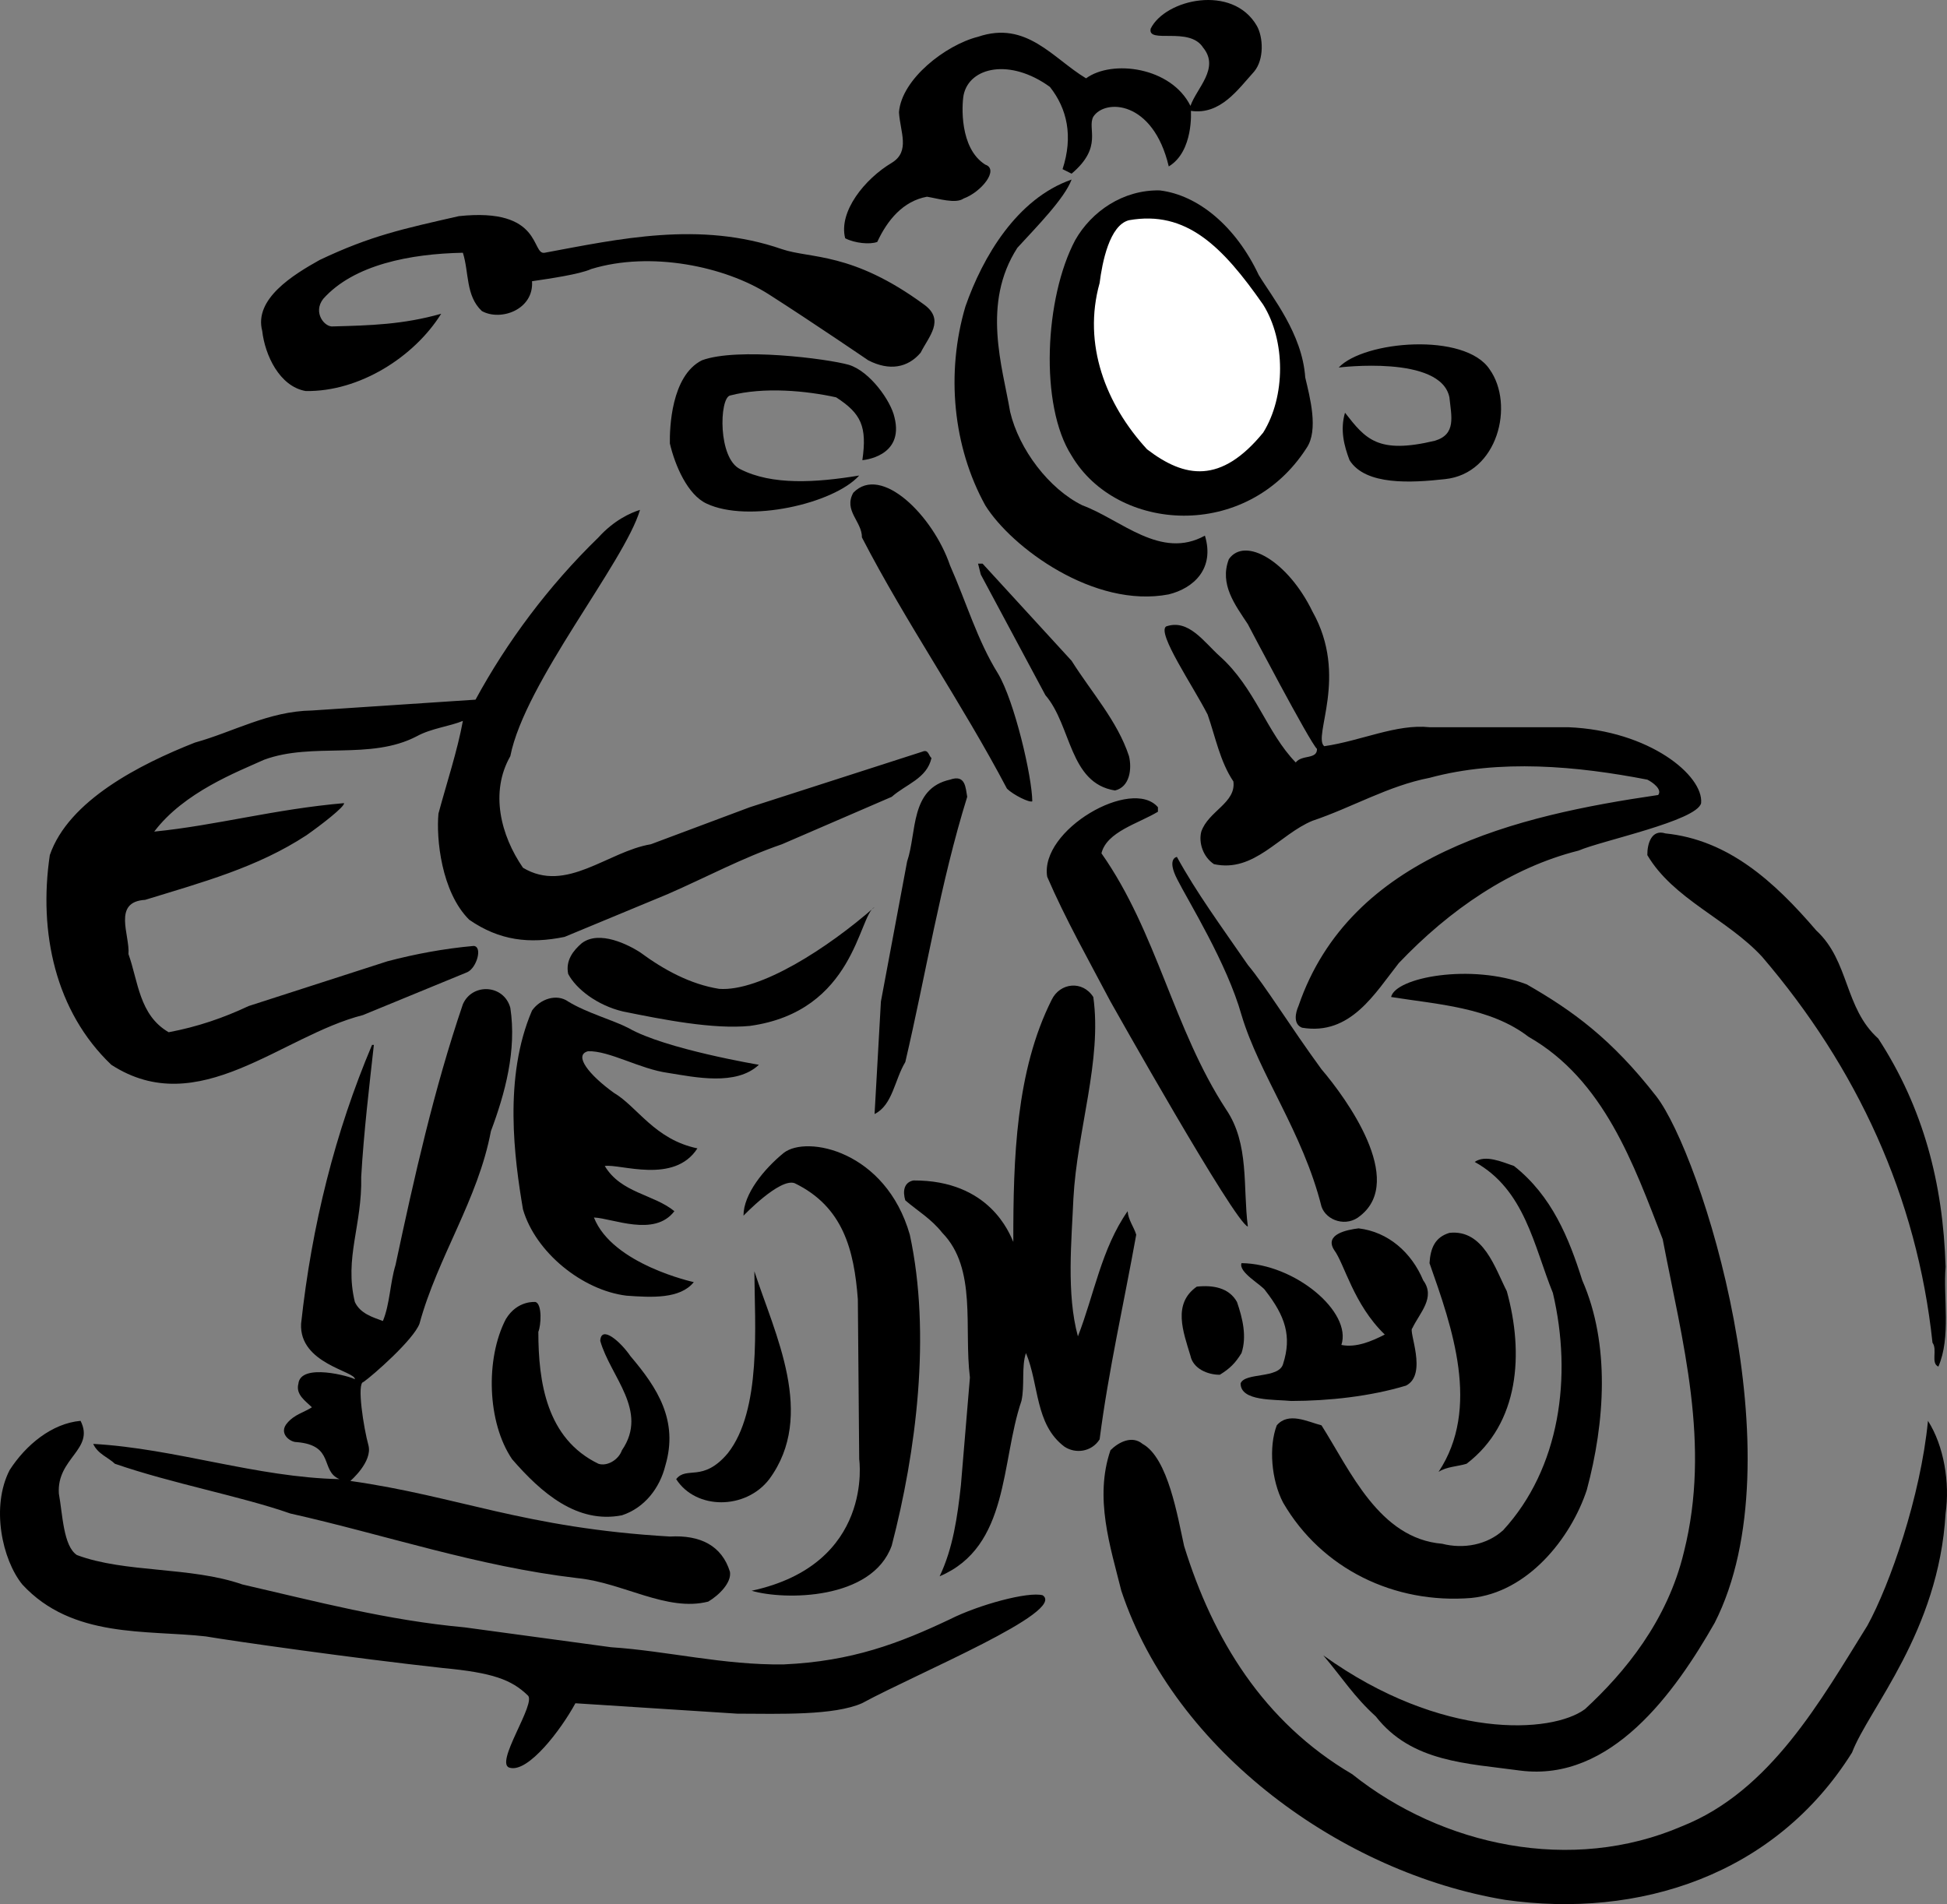
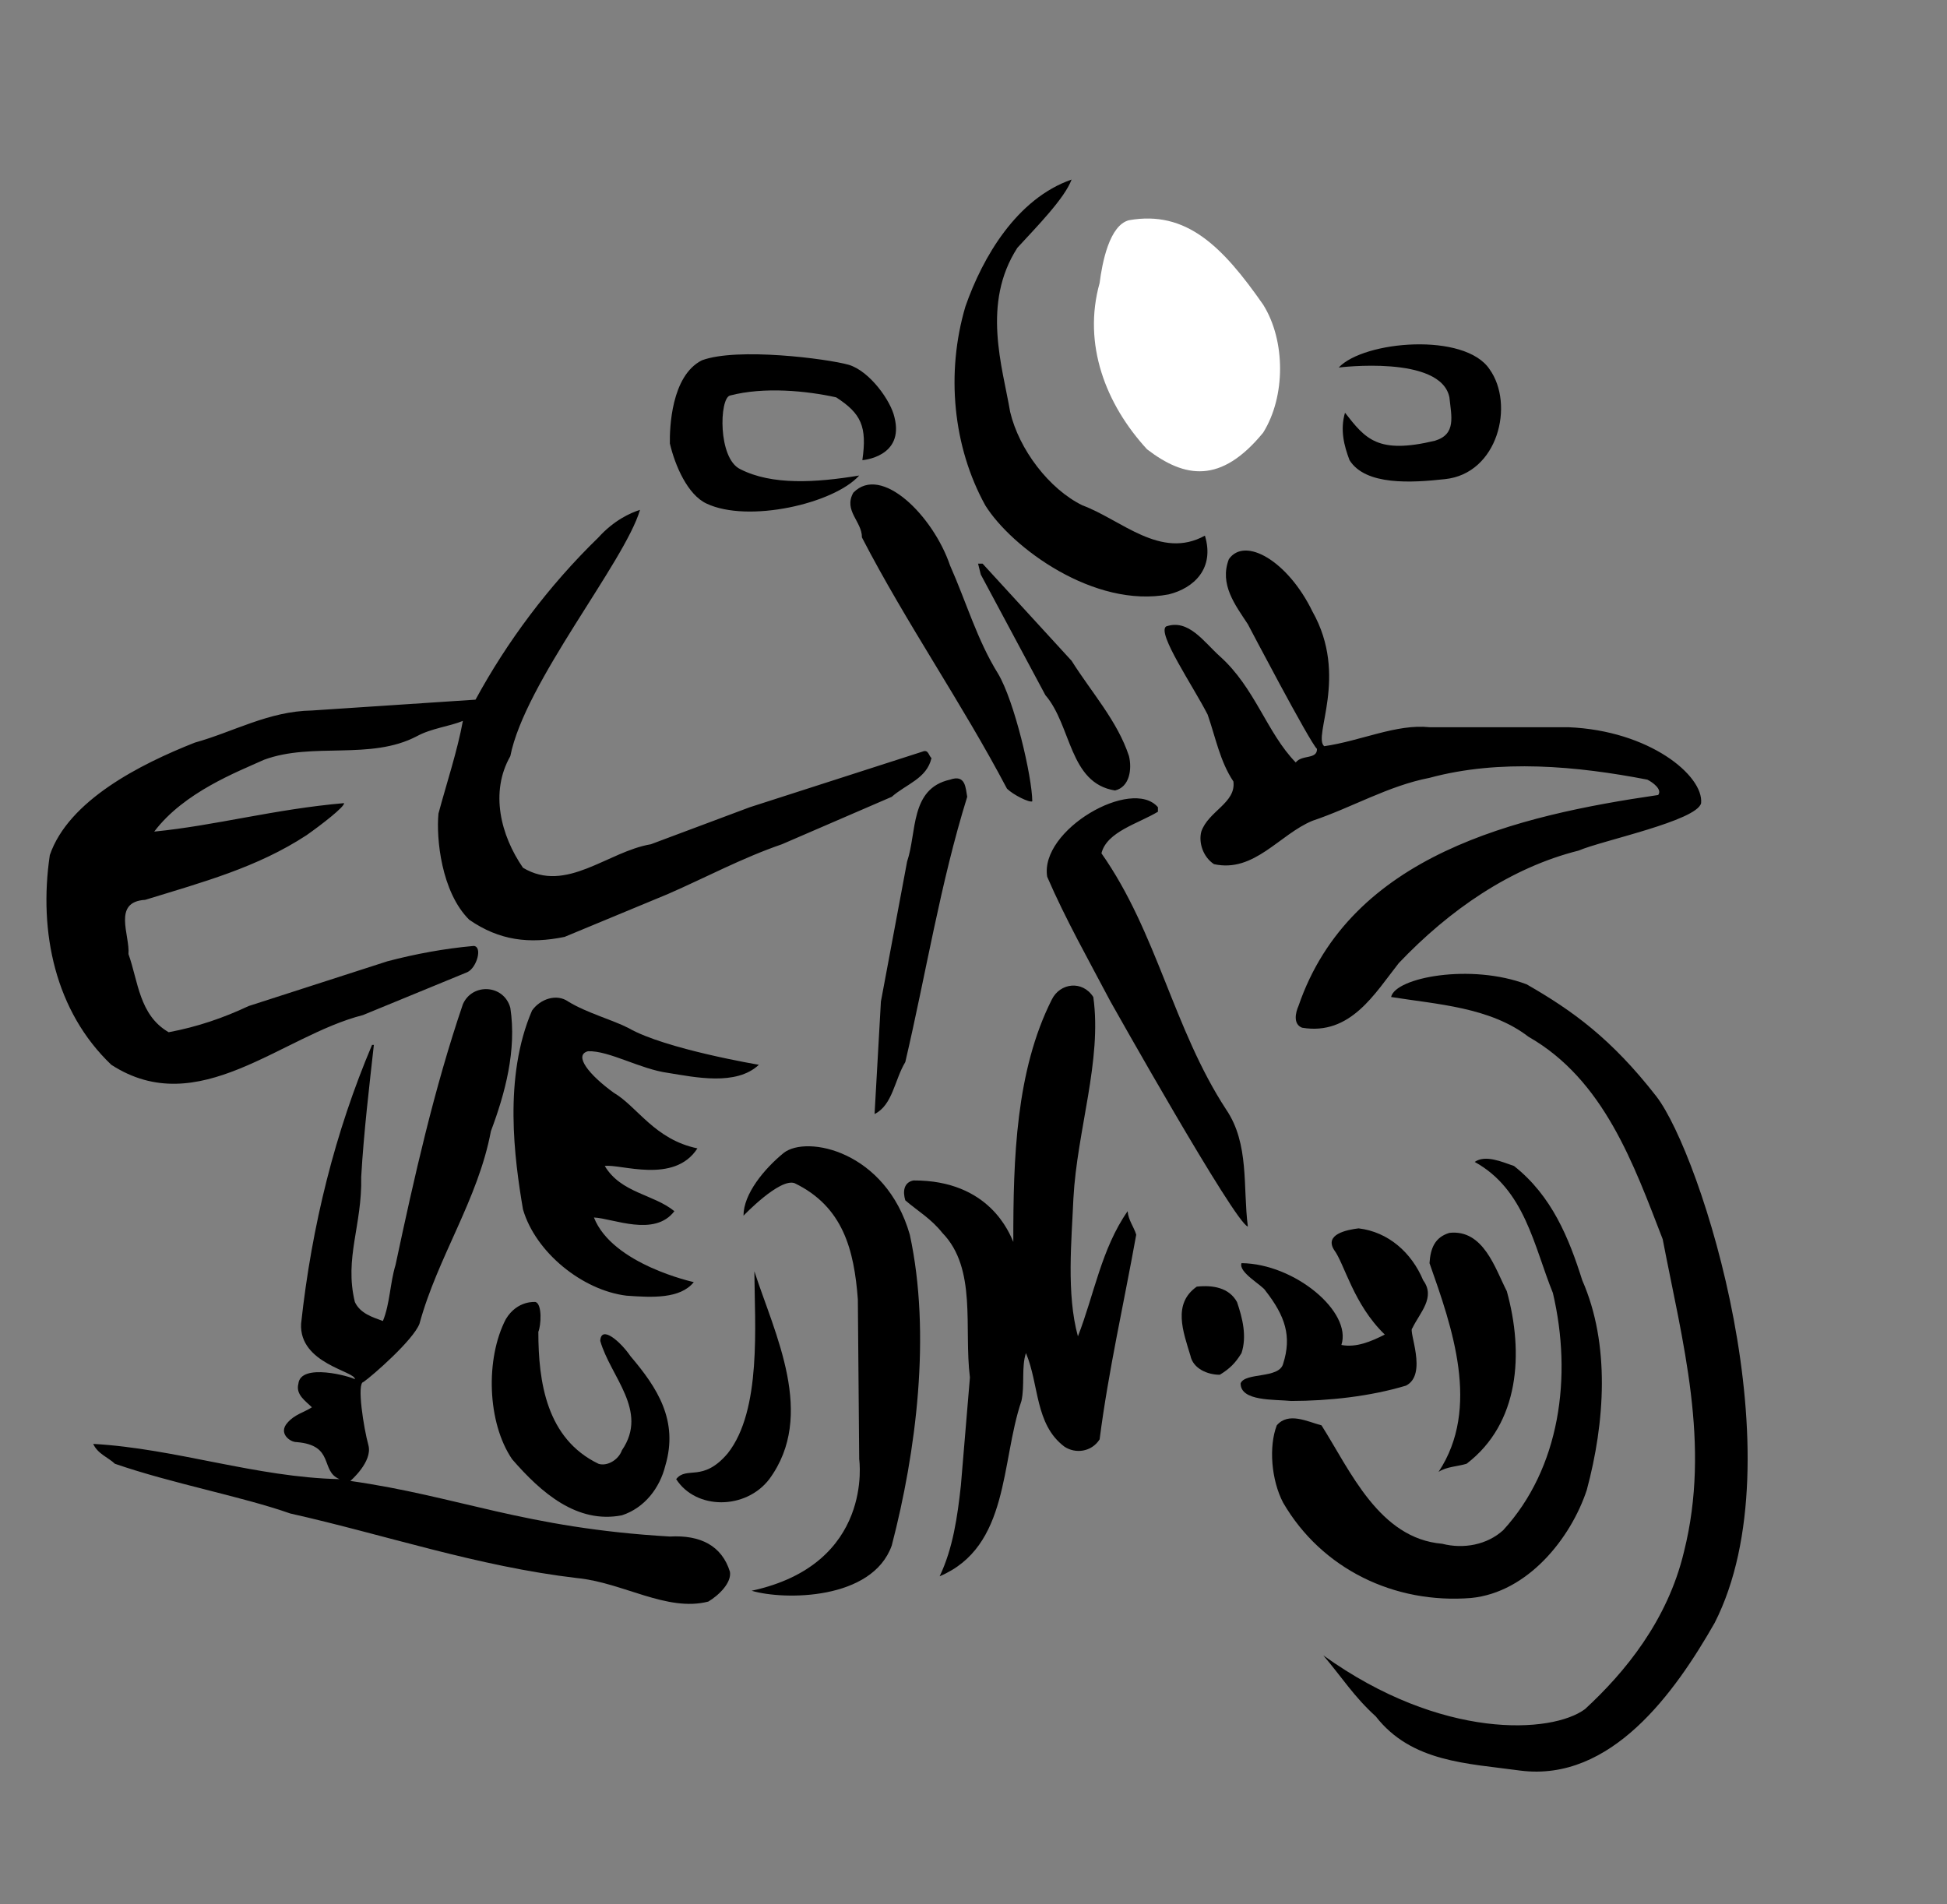
<svg xmlns="http://www.w3.org/2000/svg" width="574.447" height="561.848" viewBox="0 0 430.836 421.386">
  <rect x="0" y="0" width="430.836" height="421.386" fill="#808080" stroke="none" />
-   <path style="fill:#000;fill-opacity:1;fill-rule:nonzero;stroke:none" d="M197.125 494.574c1.375 2.426 1.68 7.348-.602 10.102-3.605 3.972-7.457 9.652-14 8.699 0 0 .645 8.957-4.898 12.3-3.457-14.675-14.125-15.007-16.7-11-1.425 2.657 2.243 6.657-4.8 12.598l-2-1c2.375-7.273 1.02-13.375-2.8-18.199-8.825-6.406-17.825-4.406-19.098 1.801-.395 2.125-.965 11.777 4.796 15.398 3.145 1.059-.855 6.059-4.796 7.5-1.727 1.227-5.54.024-8.102-.398-5.293.957-8.781 5.2-11 10-1.625.625-4.957.293-7.102-.8-1.523-5.907 4.344-13.153 10.301-16.7 4.176-2.543 1.844-6.875 1.602-11.2.574-7.343 10.351-14.905 17.5-16.698 10.742-3.645 16.535 4.777 23.898 9.199 5.77-4.223 18.844-2.508 23.102 6.097 1.37-3.953 6.547-8.332 2.8-12.898-3.019-4.785-12.394-.707-11.601-4.2 3.207-6.507 18.133-9.937 23.5-.6" transform="translate(81.001 -488.84)" />
  <path style="fill:#000;fill-opacity:1;fill-rule:nonzero;stroke:none" d="M144.125 543.676c-7.957 12.324-3.293 26.324-1.602 36.3 1.977 8.356 8.641 17.098 16 20.7 8.559 3.164 17.317 12.12 27.102 6.699 2.207 7.293-2.457 11.625-8 13-16.512 3.168-34.793-10.375-40.602-19.7-7.152-12.952-8.746-29.273-4.398-44 3.813-10.94 11.371-23.878 23.5-28.1-1.578 4.222-7.77 10.48-12 15.1" transform="translate(81.001 -488.84)" />
-   <path style="fill:#000;fill-opacity:1;fill-rule:nonzero;stroke:none" d="M197.523 549.676c2.946 4.886 9.645 12.992 10.301 22.699 1.008 4.293 3.008 11.625.301 15.602-13.293 20.691-41.957 18.691-52 1.699-7.152-11.11-5.957-35.008.8-47.7 3.575-6.308 10.555-11.167 18.7-11 8.543 1.024 16.875 8.024 21.898 18.7m-158-4.903c16.317-3.02 34.309-7.105 52.5-.796 6.36 2.168 15.477.523 31.5 12.296 4.645 3.395.977 7.059-.796 10.602-2.805 3.336-6.895 4.125-11.602 1.7 0 0-12.238-8.36-22-14.598-9.676-6.192-26.156-9.625-39.3-5.602-2.571 1.176-9.305 2.133-13.098 2.7.441 6.257-6.895 8.925-11.102 6.6-3.613-3.386-2.816-8.558-4.2-12.902-11.593.227-24.128 2.614-30.902 10.204-2.355 3.023.309 6.355 2.204 6.097 8.191-.219 15.441-.406 23.898-2.8-5.957 9.546-18.098 17.308-30 17.101-5.793-1.043-8.992-7.95-9.602-13.3-1.855-7.075 6.809-12.407 12.704-15.7 11.39-5.418 18.632-6.922 30.796-9.7 18.645-2.007 15.977 8.657 19 8.098" transform="translate(81.001 -488.84)" />
  <path style="fill:#fff;fill-opacity:1;fill-rule:nonzero;stroke:none" d="M198.523 556.273c4.977 7.965 4.977 20.305 0 28.301-9.355 11.426-17.355 10.094-25.699 3.7-9.125-9.907-14.3-23.239-10.5-36.797.578-4.551 2.176-12.809 6.5-13.903 12.676-2.242 20.676 5.758 29.7 18.7" transform="translate(81.001 -488.84)" />
  <path style="fill:#000;fill-opacity:1;fill-rule:nonzero;stroke:none" d="M248.625 570.574c5.543 7.758 1.875 23.094-9.898 24.301-7.368.809-17.559 1.457-21.102-4.2-1.191-3.152-2.125-6.675-1-10.5 4.543 5.825 7.25 9.227 19.898 6.2 4.754-1.434 3.645-5.375 3.204-9.602-1.895-9.441-24.5-6.597-24.5-6.597 5.586-5.938 27.941-7.844 33.398.398m-131.699 10.602c2.242 8.824-7.102 9.5-7.102 9.5 1.07-7.442-.254-10.317-5.8-13.903-6.524-1.441-15.946-2.382-23.5-.398-2.356.625-2.692 13.957 2.3 16.3 6.973 3.575 16.676 2.993 26.301 1.4-5.625 6.257-24.629 10.562-33.8 6.198-4.157-1.941-6.946-8.37-8.098-13.296-.059-3.309.273-14.977 7.097-18.403 7.844-2.906 27.746-.347 32.5 1 4.676 1.426 9.313 8 10.102 11.602m12.301 32.801c3.628 8.171 6.015 16.53 10.597 23.898 3.676 6.125 7.559 22.879 7.602 28.3-.64.352-4.223-1.44-5.602-2.8-9.965-18.938-22.304-36.648-32.097-55.602.043-3.535-4.137-5.921-1.903-9.898C114 591.5 125.5 603 129.227 613.977m-97.301 42.199c-4.543 7.965-2.153 17.515 2.8 24.699 9.575 5.75 18.727-3.602 28.297-5.2l21.903-8.198 38.199-12.301c1.371-.59 1.371 1.004 2 1.398-1.027 4.578-5.605 5.774-8.8 8.602l-24.302 10.5c-8.718 2.988-16.878 7.367-25.199 11l-22.898 9.5c-7.785 1.594-14.426.824-21.102-3.801-6.187-6.148-7.324-18.043-6.8-23.5 1.808-6.727 4.195-13.89 5.402-20.5-2.996 1.234-6.977 1.633-10.2 3.398-10.308 5.399-23.058 1.227-33.8 5.204-5.926 2.691-17.703 7.164-24.301 15.898 13.762-1.371 26.5-4.953 42-6.3.219.75-5.105 4.862-8.3 7.1-10.938 7.157-22.923 10.364-35.7 14.302-7.32.437-3.34 7.804-3.7 12 2.15 5.953 2.348 13.515 8.9 17.296 6.386-1.195 12.155-3.187 17.698-5.796l30.704-9.903c6.14-1.613 12.507-2.808 19.097-3.398 2.008.156.676 4.824-1.398 5.8l-23.102 9.5c-18.11 4.59-36.418 23.497-55.699 11-12.36-11.78-16.14-29.292-13.602-46.402 4.145-12.074 19.95-20.105 32.102-24.898 8.543-2.371 16.305-6.946 25.898-7.102l36.204-2.398c6.937-12.77 16.093-25.11 27.199-35.903 3.406-3.773 7.074-5.441 9.199-6.097-3.457 11.656-25.48 38.183-28.7 54.5m177.501-32c8.074 14.324-.012 27.636 2.597 29.8 8.137-1.171 15.977-4.976 23.301-4.203h30.7C284 650.5 296 660.5 295.425 666.574c-.926 3.926-22.078 8.309-27.102 10.5-15.074 3.781-28.605 13.133-39.8 24.903-5.325 6.738-10.696 16.09-21.399 14.296-2.031-.793-1.438-3.378-.8-4.796 11.503-33.606 48.519-42.165 79.6-46.704.958-1.234-1.234-2.824-2.402-3.398-15.546-3.008-32.66-4.602-48.199-.398-9.137 1.77-17.097 6.543-25.898 9.5-7.32 3.015-12.89 11.57-21.801 9.597-2.434-1.61-3.43-4.793-2.8-7.199 1.562-4.559 7.73-6.348 7.1-11.102-2.952-4.402-3.948-9.773-5.698-14.796-3.223-6.32-11.227-17.977-9.204-19.5 4.985-1.747 8.368 3.43 11.903 6.597 7.808 6.98 10.394 16.93 16.8 23.5 1.356-1.793 4.739-.597 4.7-3-1.555-1.383-15.301-27.597-15.301-27.597-2.77-4.23-6.352-8.805-4.2-14.403 3.575-5.074 13.075.426 18.5 11.602m-53.299 10.898c4.39 6.977 10.16 13.344 12.7 21.102.675 2.824.175 6.824-3.098 7.597-10.188-1.625-9.59-14.363-15.403-21.097l-14.3-26.7-.598-2.402h1l19.699 21.5m-23.102 30.102c-5.937 19.062-9.125 39.16-13.699 58.699-2.39 3.945-2.789 9.516-6.8 11.5l1.402-24.898 5.8-31c2.184-6.383.59-16.133 9.5-18.102 3.43-1.215 3.43 1.77 3.797 3.8m42.204 2.302v1c-4.364 2.628-11.329 4.418-12.5 9.199 12.316 17.508 15.898 38.8 27.597 56.699C195.5 742 194 751.5 195.125 760.273c-2.77-.613-30.398-49.796-30.398-49.796-4.809-9.125-9.98-18.278-14-27.602-1.727-10.375 18.746-22.121 24.5-15.398" transform="translate(81.001 -488.84)" />
-   <path style="fill:#000;fill-opacity:1;fill-rule:nonzero;stroke:none" d="M320.926 694.773c7.347 6.778 6.152 17.125 13.699 23.903 9.965 15.312 14.344 32.027 14.898 50.5-.554 6.8 1.239 15.558-1.597 22.097-1.742-.77-.153-3.753-1.301-5.296-3.426-32.29-16.762-60.946-37.7-85.403-7.714-8.375-19.655-12.754-25.402-22.5-.027-2.594.97-5.777 4-4.8 13.883 1.414 24.036 10.566 33.403 21.5m-125.801 7.601C199 707 204.5 716 211.425 725.477 217 732 230 750 220.024 757.875c-3.023 2.625-7.523 1.125-8.597-2-4.16-16.547-13.762-29.219-17.7-42.398-3.226-11.477-11.812-25.247-14.203-30-2.437-4.707-.097-5-.097-5 4.37 7.949 9.574 15.023 15.699 23.898m-82.603-12.801c-3.55 1.828-4.355 23.094-27.597 26.301-8.094.793-19.106-1.371-28.102-3.2-5.656-1.343-10.336-4.956-12.097-8.3-.625-3.023 1.164-5.215 3-6.8 3.933-2.99 10.441.425 12.898 2 5.363 3.964 11.207 7.093 17.5 8.1 9.043.657 24.043-9.007 34.398-18.1" transform="translate(81.001 -488.84)" />
  <path style="fill:#000;fill-opacity:1;fill-rule:nonzero;stroke:none" d="M256.824 706.676c10.156 5.82 18.766 12.035 28.7 24.8 9.886 12.813 31.476 80.024 12.902 116.5-8.758 15.364-22.887 35.262-43 32.7-11.727-1.617-24.067-1.817-32-12-4.801-4.344-7.39-8.524-11.602-13.5C238 874 262.402 872.492 269.727 867.074 278.5 859 288 847.5 291.625 832.274c6.004-23.86-.367-46.547-4.7-69.2-6.413-16.55-12.98-35.254-29.698-44.8-8.555-6.575-20.293-7.172-30.403-8.797.953-4.344 17.676-7.477 30-2.801m-95.898 2.801c1.976 13.964-3.594 29.484-4.403 44.597-.386 9.168-1.582 21.106 1 30.5 3.59-9.195 5.18-19.344 11-27.699.153 1.988 1.344 3.383 1.903 5.2-2.746 15.296-6.13 30.019-8.102 45.3-1.808 2.832-5.39 3.227-7.8 1.602-6.544-4.942-5.551-13.696-8.5-20.704-1.032 3.028-.235 7.207-1 10.602-4.61 13.52-2.618 32.227-18.098 38.8 2.945-6.179 3.937-13.144 4.699-20.1l2-23.9c-1.367-10.933 1.617-24.066-6.102-32-2.523-3.175-5.414-4.804-8.199-7.198-.597-1.98-.324-3.977 1.801-4.403 16.875-.074 21.281 11.774 22.102 13.602-.024-18.543.574-37.848 8.5-53.602 1.824-3.746 6.796-4.344 9.199-.597m-129 2.398c1.43 9.379-1.16 18.93-4.301 27.3-2.828 15.11-11.781 27.848-15.8 42.598-1.325 3.559-10.364 11.5-12.4 12.903-1.546.191.075 10.324 1.098 14 .977 3.656-4 7.898-4 7.898C20.418 819.957 35 827 67.227 828.875c6.773-.375 11.5 2.027 13.296 7.8.391 2.384-2.394 5.173-4.796 6.598-9.141 2.352-18.891-4.214-29-5.199-22.13-2.597-42.426-9.562-63.5-14.3-10.727-3.774-26.09-6.606-38.801-11-1.418-1.376-3.805-2.172-4.801-4.399 18.309 1.035 36.02 7.402 54.5 7.8-4.352-1.792-.957-7.507-9.5-8.198-1.457.023-4.125-1.977-2-4.301 1.578-1.828 3.566-2.227 5.398-3.403-1.433-1.41-3.625-2.804-3-5.199.477-4.742 11.715-1.586 12.5-1 .211-1.781-12.355-3.406-11.898-12.3 2.355-21.72 7.531-42.415 15.7-61.7h.402c-1.008 9.137-2.227 19.258-2.801 29.2.242 10.726-3.781 17.945-1.403 27.703 1.204 2.582 3.993 3.378 6.204 4.199 1.566-3.805 1.566-8.383 2.796-12.403 4.145-19.464 8.524-38.964 14.903-57.699 2.074-4.742 9.074-4.406 10.5.801" transform="translate(81.001 -488.84)" />
  <path style="fill:#000;fill-opacity:1;fill-rule:nonzero;stroke:none" d="M58.125 716.375c8.043 4.625 28.8 8.102 28.8 8.102-5.015 4.734-14.167 2.746-20.1 1.796-6.208-.843-12.993-4.941-17.7-4.796-3.293.855.238 5.257 5.7 9.199 5.206 3.058 9.007 10.324 18.5 12.3-5.157 8.024-17.157 3.356-20.5 3.899 3.612 6.02 10.777 6.219 15.402 10-4.395 5.793-13.579 1.59-17.801 1.398 4.074 10.395 22.097 14.301 22.097 14.301-3.023 3.758-9.32 3.403-14.898 3-9.742-1.187-20.125-9.574-22.898-19.097-1.895-11.145-4.36-29.254 2-44 1.8-2.567 5.441-3.809 8-2 4.105 2.523 9.859 4.066 13.398 5.898m62.199 45.699c4.77 22.063 1.387 48.133-4 68.801C112 843 92.5 843 85.324 840.875c27.176-5.875 23.801-29.102 23.801-29.102l-.3-35.398c-.825-10.875-3.235-20.496-14-25.7-3.325-1.175-11.302 7.2-11.302 7.2-.02-4.781 4.555-10.355 8.903-13.898C97.5 740 115 743.5 120.324 762.074m148.801 10.102c6.215 14.148 5.02 31.46 1 46.398-3.543 10.735-13.094 22.676-25.602 23.903-16.945 1.359-33.062-6.403-41.597-21.102-2.61-5-3.207-12.363-1.403-17.102 2.575-3.023 6.754-.835 9.903 0 6.402 10.11 12.77 25.036 26.699 26.204 4.777 1.218 9.95.226 13.5-3 12.57-13.692 15.355-33.989 11-52.5-4.2-10.344-6.191-22.88-17.3-29 2.355-1.641 5.937-.051 8.698.898 8.38 6.613 12.16 15.969 15.102 25.3" transform="translate(81.001 -488.84)" />
  <path style="fill:#000;fill-opacity:1;fill-rule:nonzero;stroke:none" d="M233.926 772.176c2.808 3.8-.774 7.183-2.403 10.597-.96.567 3.477 10.227-1.398 12.704-7.918 2.39-17.074 3.386-25.398 3.398-3.727-.375-11.227.125-11.204-3.898.977-2.477 8.477-.977 9.403-4.301 1.969-6.14.453-10.606-3.903-16.2-.62-1.171-6.07-4.07-5.296-6.101 11.773.125 24.5 10.785 22.097 18.102 3.2.644 6.582-.75 9.602-2.301-6.926-6.676-8.926-15.676-11.2-18.7C212 762 217 761 219.626 760.677c6.563.773 11.734 5.351 14.3 11.5m18.5 2.397c3.808 13.742 2.812 29.262-8.903 38.2-2.015.617-4.402.617-6.199 1.8 9.36-14.12 2.992-32.031-2-46.199.215-3.344 1.211-5.73 4.403-6.7 7.554-.823 10.14 7.934 12.699 12.9M89.227 816.176C84 823 73 823 68.625 816.176c2.34-2.985 5.875.824 11.398-5.7 7.54-9.527 5.977-28.476 5.903-40.3 4.543 13.96 13.695 31.87 3.3 46" transform="translate(81.001 -488.84)" />
  <path style="fill:#000;fill-opacity:1;fill-rule:nonzero;stroke:none" d="M192.727 776.977c1.222 3.578 2.214 7.558 1 11.296-1.372 2.23-2.567 3.426-4.801 4.801-2.738.016-5.922-1.375-6.5-4.199-1.613-5.336-4-11.504 1.398-15.3 3.555-.384 7.14.214 8.903 3.402m-155.204 0c1.477.523 1.204 5.168.602 6.597.004 11.11 1.797 23.645 13.3 29.2 1.829.617 4.415-.778 5.2-3 5.98-8.723-2.574-16.286-4.8-24.2.175-3.574 4.445.11 6.698 3.403 5.946 6.988 10.653 14.261 7.704 24.199-1.23 4.988-4.614 9.367-9.602 11-9.938 1.949-17.898-5.016-24.3-12.403-5.54-8.136-5.934-22.265-1.4-31 2.575-4.273 6.598-3.796 6.598-3.796" transform="translate(81.001 -488.84)" />
-   <path style="fill:#000;fill-opacity:1;fill-rule:nonzero;stroke:none" d="M-67.977 819.375c.836 4.563.977 11.625 4 13.602 10.723 4.003 25.094 2.5 36.602 6.5 16.352 3.761 32.074 7.941 49.2 9.5l32.402 4.398c12.359.809 24.898 3.992 38.199 3.8 15.074-.675 25.574-4.675 36.8-10 6.274-3.175 17.274-6.175 20.5-5.3 5.274 3.625-27.417 17.086-40 23.898-6.226 2.727-18.066 2.34-27.601 2.301l-35.8-2.3c-3.22 5.921-10.325 15.226-14.4 14.3C28 879.5 38 865.5 35.728 863.977c-3.567-3.426-7.727-4.977-18.704-6-19.722-2.164-46.523-5.977-52.5-7-13.023-1.477-29.523.523-40.597-11.5-4.426-5.477-6.989-17.133-2.801-25.301 3.574-5.563 9.348-10.34 15.7-10.903 3.198 6.336-5.325 8.227-4.802 16.102m417.499 4.398C348 850 332.5 867 328.824 876.676c-17.066 27.258-47.316 36.808-76.8 32.597-35.79-5.937-73-32.601-84.899-68.398-2.43-9.773-6.012-20.52-2.398-31.102 1.757-1.757 4.746-3.351 7.097-1.398 5.676 3.125 7.781 16.258 9.2 22.602 6.343 20.52 17.5 38.93 37.203 50.5 19.898 15.89 48.554 22.058 73 11.5 19.535-7.75 30.68-27.848 41-44.403 5-9.117 11.773-28.574 13.398-45.3 3.543 5.538 4.875 13.726 3.898 20.5" transform="translate(81.001 -488.84)" />
</svg>